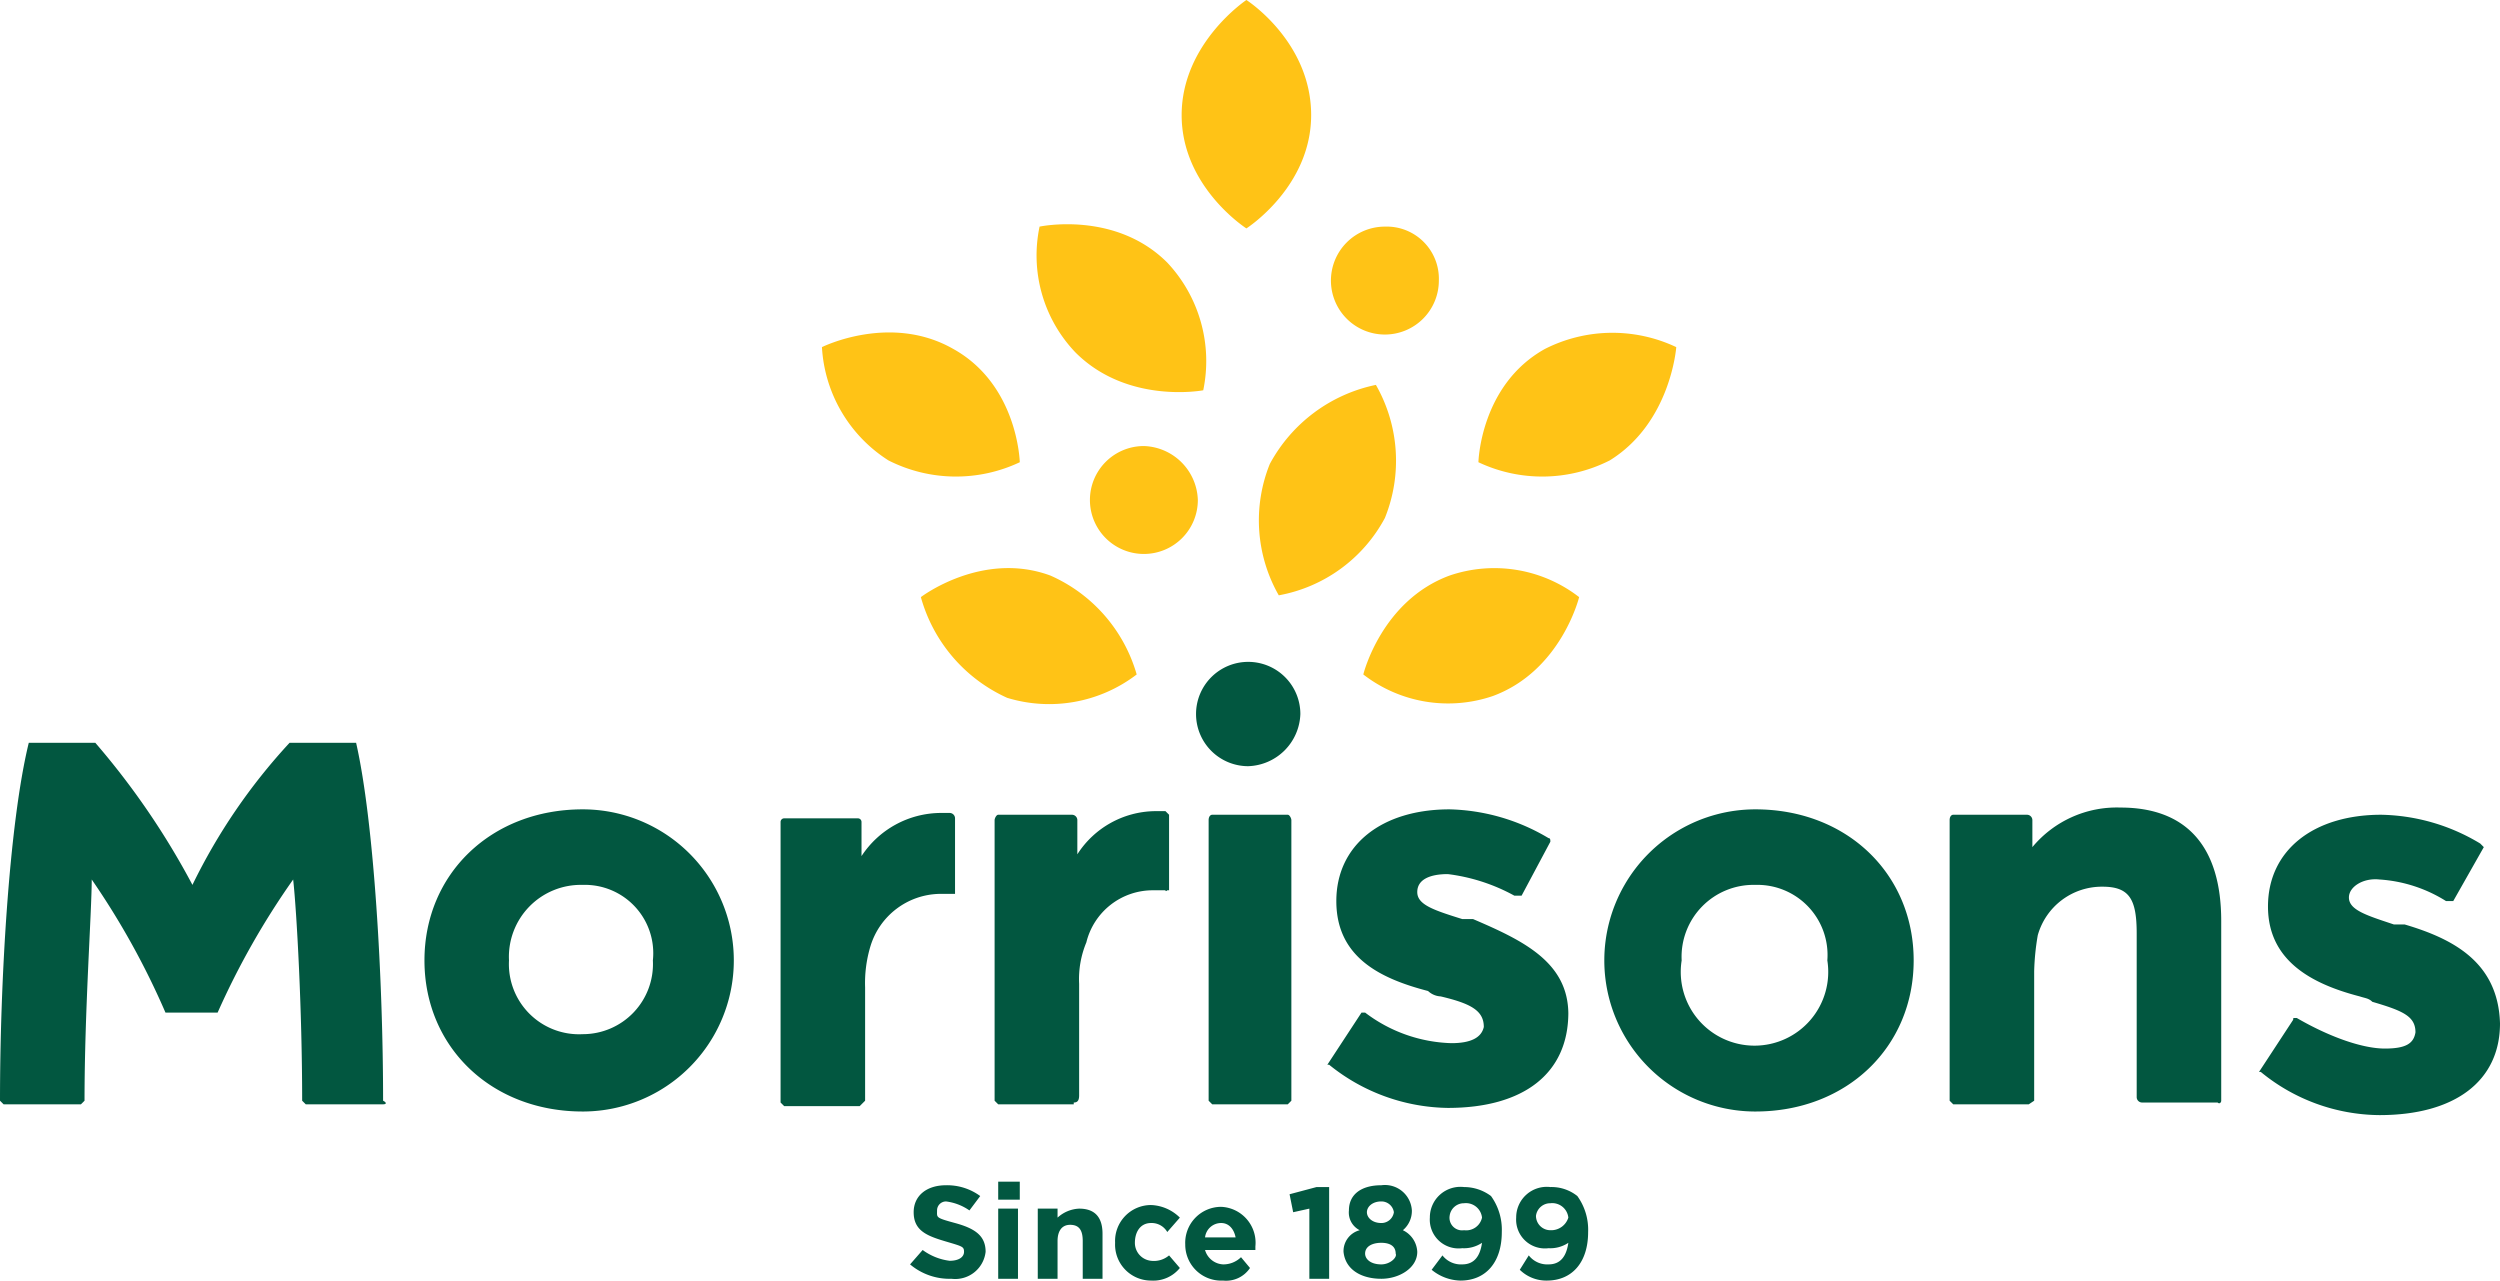
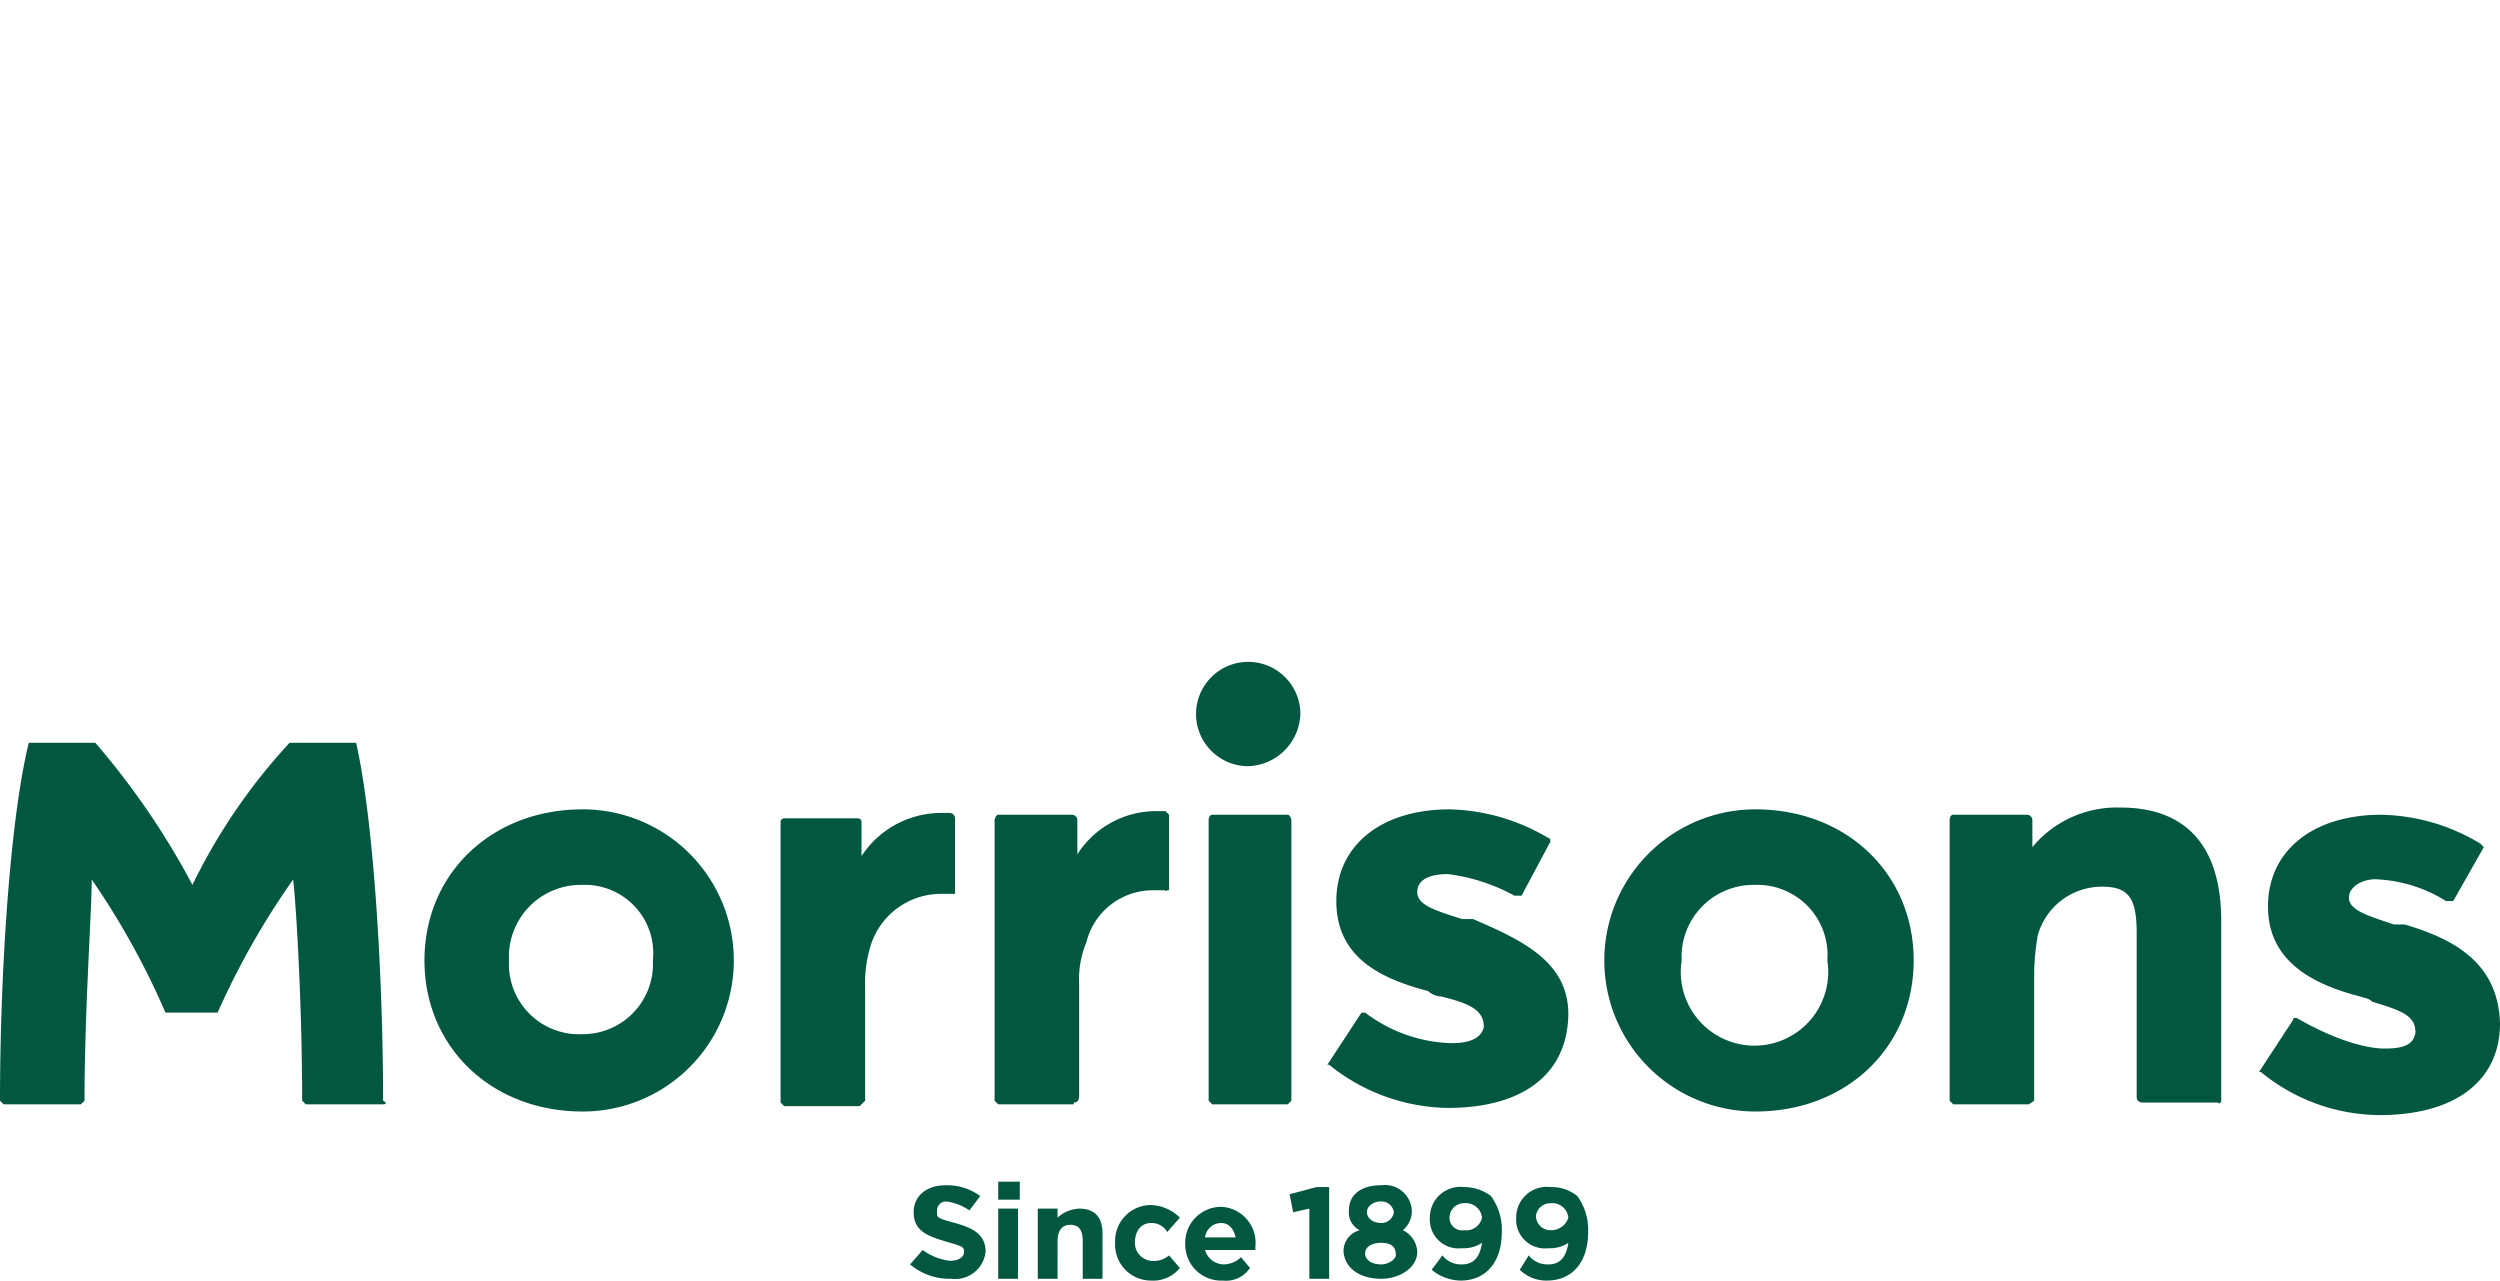
<svg xmlns="http://www.w3.org/2000/svg" id="Layer_1" data-name="Layer 1" viewBox="0 0 139 71.2">
  <defs>
    <style>.cls-1{fill:#025740;}.cls-2{fill:#ffc316;}</style>
  </defs>
  <title>Morrisons</title>
  <g id="Morrisons">
    <path class="cls-1" d="M57.6,98.3a1.7,1.7,0,0,0,1.9-1.5h0c0-.9-.6-1.3-1.7-1.6s-1-.3-1-.7h0a.5.5,0,0,1,.5-.5,2.9,2.9,0,0,1,1.3.5l.6-.8a3.1,3.1,0,0,0-1.9-.6c-1.1,0-1.8.6-1.8,1.5h0c0,1,.7,1.3,1.7,1.6s1.1.3,1.1.6h0c0,.3-.3.5-.8.5a3.2,3.2,0,0,1-1.5-.6l-.7.8a3.4,3.4,0,0,0,2.3.8m2.6-4.4h1.2v-1H60.2Zm0,4.4h1.1V94.4H60.2Zm2.2,0h1.1V96.2c0-.5.2-.9.7-.9s.7.3.7.9v2.1H66V95.8c0-1-.5-1.4-1.3-1.4a1.9,1.9,0,0,0-1.2.5v-.5H62.4v3.9Zm6.3.1a1.9,1.9,0,0,0,1.6-.7l-.6-.7a1.3,1.3,0,0,1-1,.3,1,1,0,0,1-.9-1h0c0-.6.3-1.1.9-1.1a1,1,0,0,1,.9.5l.7-.8a2.4,2.4,0,0,0-1.6-.7,2,2,0,0,0-2,2.1h0a2,2,0,0,0,2,2.1m4,0a1.6,1.6,0,0,0,1.5-.7l-.5-.6a1.4,1.4,0,0,1-1,.4,1.1,1.1,0,0,1-1-.8h2.8v-.2a2,2,0,0,0-1.9-2.2,2,2,0,0,0-2,2.1h0a2,2,0,0,0,2.1,2m-1-2.4a.9.9,0,0,1,.9-.8c.4,0,.7.3.8.8Zm5.8,2.3h1.1V93.2h-.7l-1.5.4.2,1,.9-.2Zm4,0c1,0,2-.6,2-1.5h0a1.4,1.4,0,0,0-.8-1.2,1.4,1.4,0,0,0,.5-1.1h0a1.5,1.5,0,0,0-1.7-1.4c-1.1,0-1.8.5-1.8,1.4h0a1.1,1.1,0,0,0,.6,1.1,1.2,1.2,0,0,0-.9,1.2h0c.1,1,1,1.5,2.1,1.5m0-3.1c-.5,0-.8-.3-.8-.6h0c0-.3.3-.6.8-.6a.7.7,0,0,1,.7.6h0a.7.7,0,0,1-.7.6m0,2.3c-.6,0-.9-.3-.9-.6h0c0-.4.4-.6.9-.6s.8.2.8.6h0c.1.2-.3.6-.8.6m4.4.9c1.4,0,2.3-1,2.3-2.7h0a3.2,3.2,0,0,0-.6-2,2.5,2.5,0,0,0-1.5-.5,1.7,1.7,0,0,0-1.9,1.7h0A1.6,1.6,0,0,0,86,96.6a1.8,1.8,0,0,0,1.1-.3c-.1.7-.4,1.2-1.1,1.2a1.3,1.3,0,0,1-1.1-.5l-.6.8a2.6,2.6,0,0,0,1.6.6m.2-2.8a.7.7,0,0,1-.8-.8h0a.8.8,0,0,1,.8-.7.9.9,0,0,1,1,.8h0a.9.9,0,0,1-1,.7m4.6,2.8c1.4,0,2.3-1,2.3-2.7h0a3.2,3.2,0,0,0-.6-2,2.3,2.3,0,0,0-1.5-.5A1.7,1.7,0,0,0,89,94.9h0a1.6,1.6,0,0,0,1.8,1.7,1.8,1.8,0,0,0,1.1-.3c-.1.7-.4,1.2-1.1,1.2a1.3,1.3,0,0,1-1.1-.5l-.5.8a2.1,2.1,0,0,0,1.5.6m.2-2.8a.8.8,0,0,1-.8-.8h0a.8.8,0,0,1,.8-.7.9.9,0,0,1,1,.8h0a1,1,0,0,1-1,.7" transform="translate(-4.7 -27.2)" />
    <path class="cls-1" d="M77,66.9a3,3,0,0,1-2.9,2.9A2.9,2.9,0,1,1,77,66.9m61.4,11.7h-.6c-1.5-.5-2.5-.8-2.5-1.5h0c0-.6.8-1.1,1.7-1a7.9,7.9,0,0,1,3.7,1.2h.4l1.7-3h0l-.2-.2a11,11,0,0,0-5.5-1.6c-3.8,0-6.3,2-6.3,5.1h0c0,3,2.4,4.3,5.1,5,.3.1.5.1.7.3,1.7.5,2.4.8,2.4,1.7h0c-.1.6-.5.9-1.7.9s-3-.6-4.9-1.7h-.1c-.1,0-.1,0-.1.1l-1.9,2.9h.1a10.5,10.5,0,0,0,6.6,2.4c4.2,0,6.7-1.9,6.7-5.1h0c-.1-3.4-2.6-4.7-5.3-5.5M91.9,83.5h0c0,3.4-2.5,5.3-6.7,5.3a10.7,10.7,0,0,1-6.6-2.4h-.1l1.9-2.9h.2a8.3,8.3,0,0,0,4.8,1.7q1.6,0,1.8-.9h0c0-.9-.7-1.3-2.4-1.7a1.1,1.1,0,0,1-.7-.3c-2.7-.7-5.1-1.9-5.1-5h0c0-3.1,2.5-5.1,6.3-5.1a11.2,11.2,0,0,1,5.5,1.6c.1,0,.1.1.1.2h0l-1.6,3h-.4a10.3,10.3,0,0,0-3.7-1.2c-1,0-1.7.3-1.7,1h0c0,.7.9,1,2.5,1.5h.6c2.8,1.2,5.3,2.4,5.3,5.3M64.4,88.6H60.2l-.2-.2V72.8c0-.1.1-.3.2-.3h4.1a.3.3,0,0,1,.3.3v1.9a5.2,5.2,0,0,1,4.3-2.4h.6l.2.2v4.2h-.1s-.1.1-.1,0h-.7a3.8,3.8,0,0,0-3.7,2.9,5.3,5.3,0,0,0-.4,2.3v6.2c0,.3-.1.4-.3.4m-11.6-.2V82.1a7.1,7.1,0,0,1,.3-2.3,4.1,4.1,0,0,1,3.8-2.9h.9V72.7a.3.3,0,0,0-.3-.3H57a5.3,5.3,0,0,0-4.4,2.4V72.9a.2.2,0,0,0-.2-.2H48.3a.2.2,0,0,0-.2.2V88.5l.2.2h4.2l.3-.3M26,88.6H21.7l-.2-.2c0-5-.3-10.5-.5-12.3a43.4,43.4,0,0,0-4.2,7.4H13.9a43.2,43.2,0,0,0-4.1-7.4c0,1.8-.4,7.3-.4,12.3l-.2.2H4.9l-.2-.2c0-6.6.5-15.4,1.6-19.9H10a42.7,42.7,0,0,1,5.4,7.9,32.6,32.6,0,0,1,5.4-7.9h3.7c1,4.4,1.5,13.2,1.5,19.9.2.1.2.2,0,.2m102.2-.2v-10c0-4.1-1.9-6.3-5.6-6.3a6.1,6.1,0,0,0-4.9,2.2V72.8a.3.3,0,0,0-.3-.3h-4.1c-.1,0-.2.1-.2.3V88.4l.2.2h4.2l.3-.2V81.2a13.6,13.6,0,0,1,.2-2,3.7,3.7,0,0,1,3.6-2.7c1.5,0,1.9.7,1.9,2.6v9.1a.3.3,0,0,0,.3.3H128c.1.1.2,0,.2-.1m-25.9-12a4,4,0,0,0-4.1,4.2,4.1,4.1,0,1,0,8.1,0,3.9,3.9,0,0,0-4-4.2m0,12.6a8.4,8.4,0,1,1,0-16.8c5.1,0,8.8,3.6,8.8,8.4s-3.7,8.4-8.8,8.4m-25.8-.6V72.8c0-.1-.1-.3-.2-.3H72.1c-.1,0-.2.1-.2.3V88.4l.2.2h4.2l.2-.2m-39.4-12A4,4,0,0,0,33,80.6a3.9,3.9,0,0,0,4.1,4.1A3.9,3.9,0,0,0,41,80.6a3.8,3.8,0,0,0-3.9-4.2m0,12.6c-5.1,0-8.8-3.6-8.8-8.4s3.7-8.4,8.8-8.4a8.4,8.4,0,1,1,0,16.8" transform="translate(-4.7 -27.2)" />
-     <path class="cls-2" d="M87.7,65.9a7.7,7.7,0,0,1-7.2-1.2s1-4.1,4.8-5.5a7.7,7.7,0,0,1,7.2,1.2s-1,4.1-4.8,5.5M97.9,46.5a8.3,8.3,0,0,0-7.3.1c-3.6,2-3.7,6.3-3.7,6.3a8.3,8.3,0,0,0,7.3-.1c3.4-2.1,3.7-6.3,3.7-6.3M81.7,56a8.4,8.4,0,0,1-5.9,4.3,8.4,8.4,0,0,1-.5-7.3,8.7,8.7,0,0,1,5.9-4.4,8.5,8.5,0,0,1,.5,7.4M55.9,60.4A8.7,8.7,0,0,0,60.7,66a8,8,0,0,0,7.2-1.3,8.6,8.6,0,0,0-4.8-5.5c-3.8-1.4-7.2,1.2-7.2,1.2m1.8-13.8c3.6,2,3.7,6.3,3.7,6.3a8.3,8.3,0,0,1-7.3-.1,8,8,0,0,1-3.7-6.3s3.8-1.9,7.3.1m4.8-6.8a7.8,7.8,0,0,0,2,7c2.9,2.9,7.1,2.1,7.1,2.1a8,8,0,0,0-2-7.1c-2.9-2.9-7.1-2-7.1-2m15.1-6.2c0,4-3.6,6.3-3.6,6.3s-3.6-2.3-3.6-6.3S74,27.2,74,27.2s3.6,2.3,3.6,6.4m7.1,9.2a3,3,0,1,1-3-3,2.9,2.9,0,0,1,3,3M71.3,55a3,3,0,0,1-3,3,3,3,0,0,1,0-6,3.1,3.1,0,0,1,3,3" transform="translate(-4.7 -27.2)" />
  </g>
</svg>